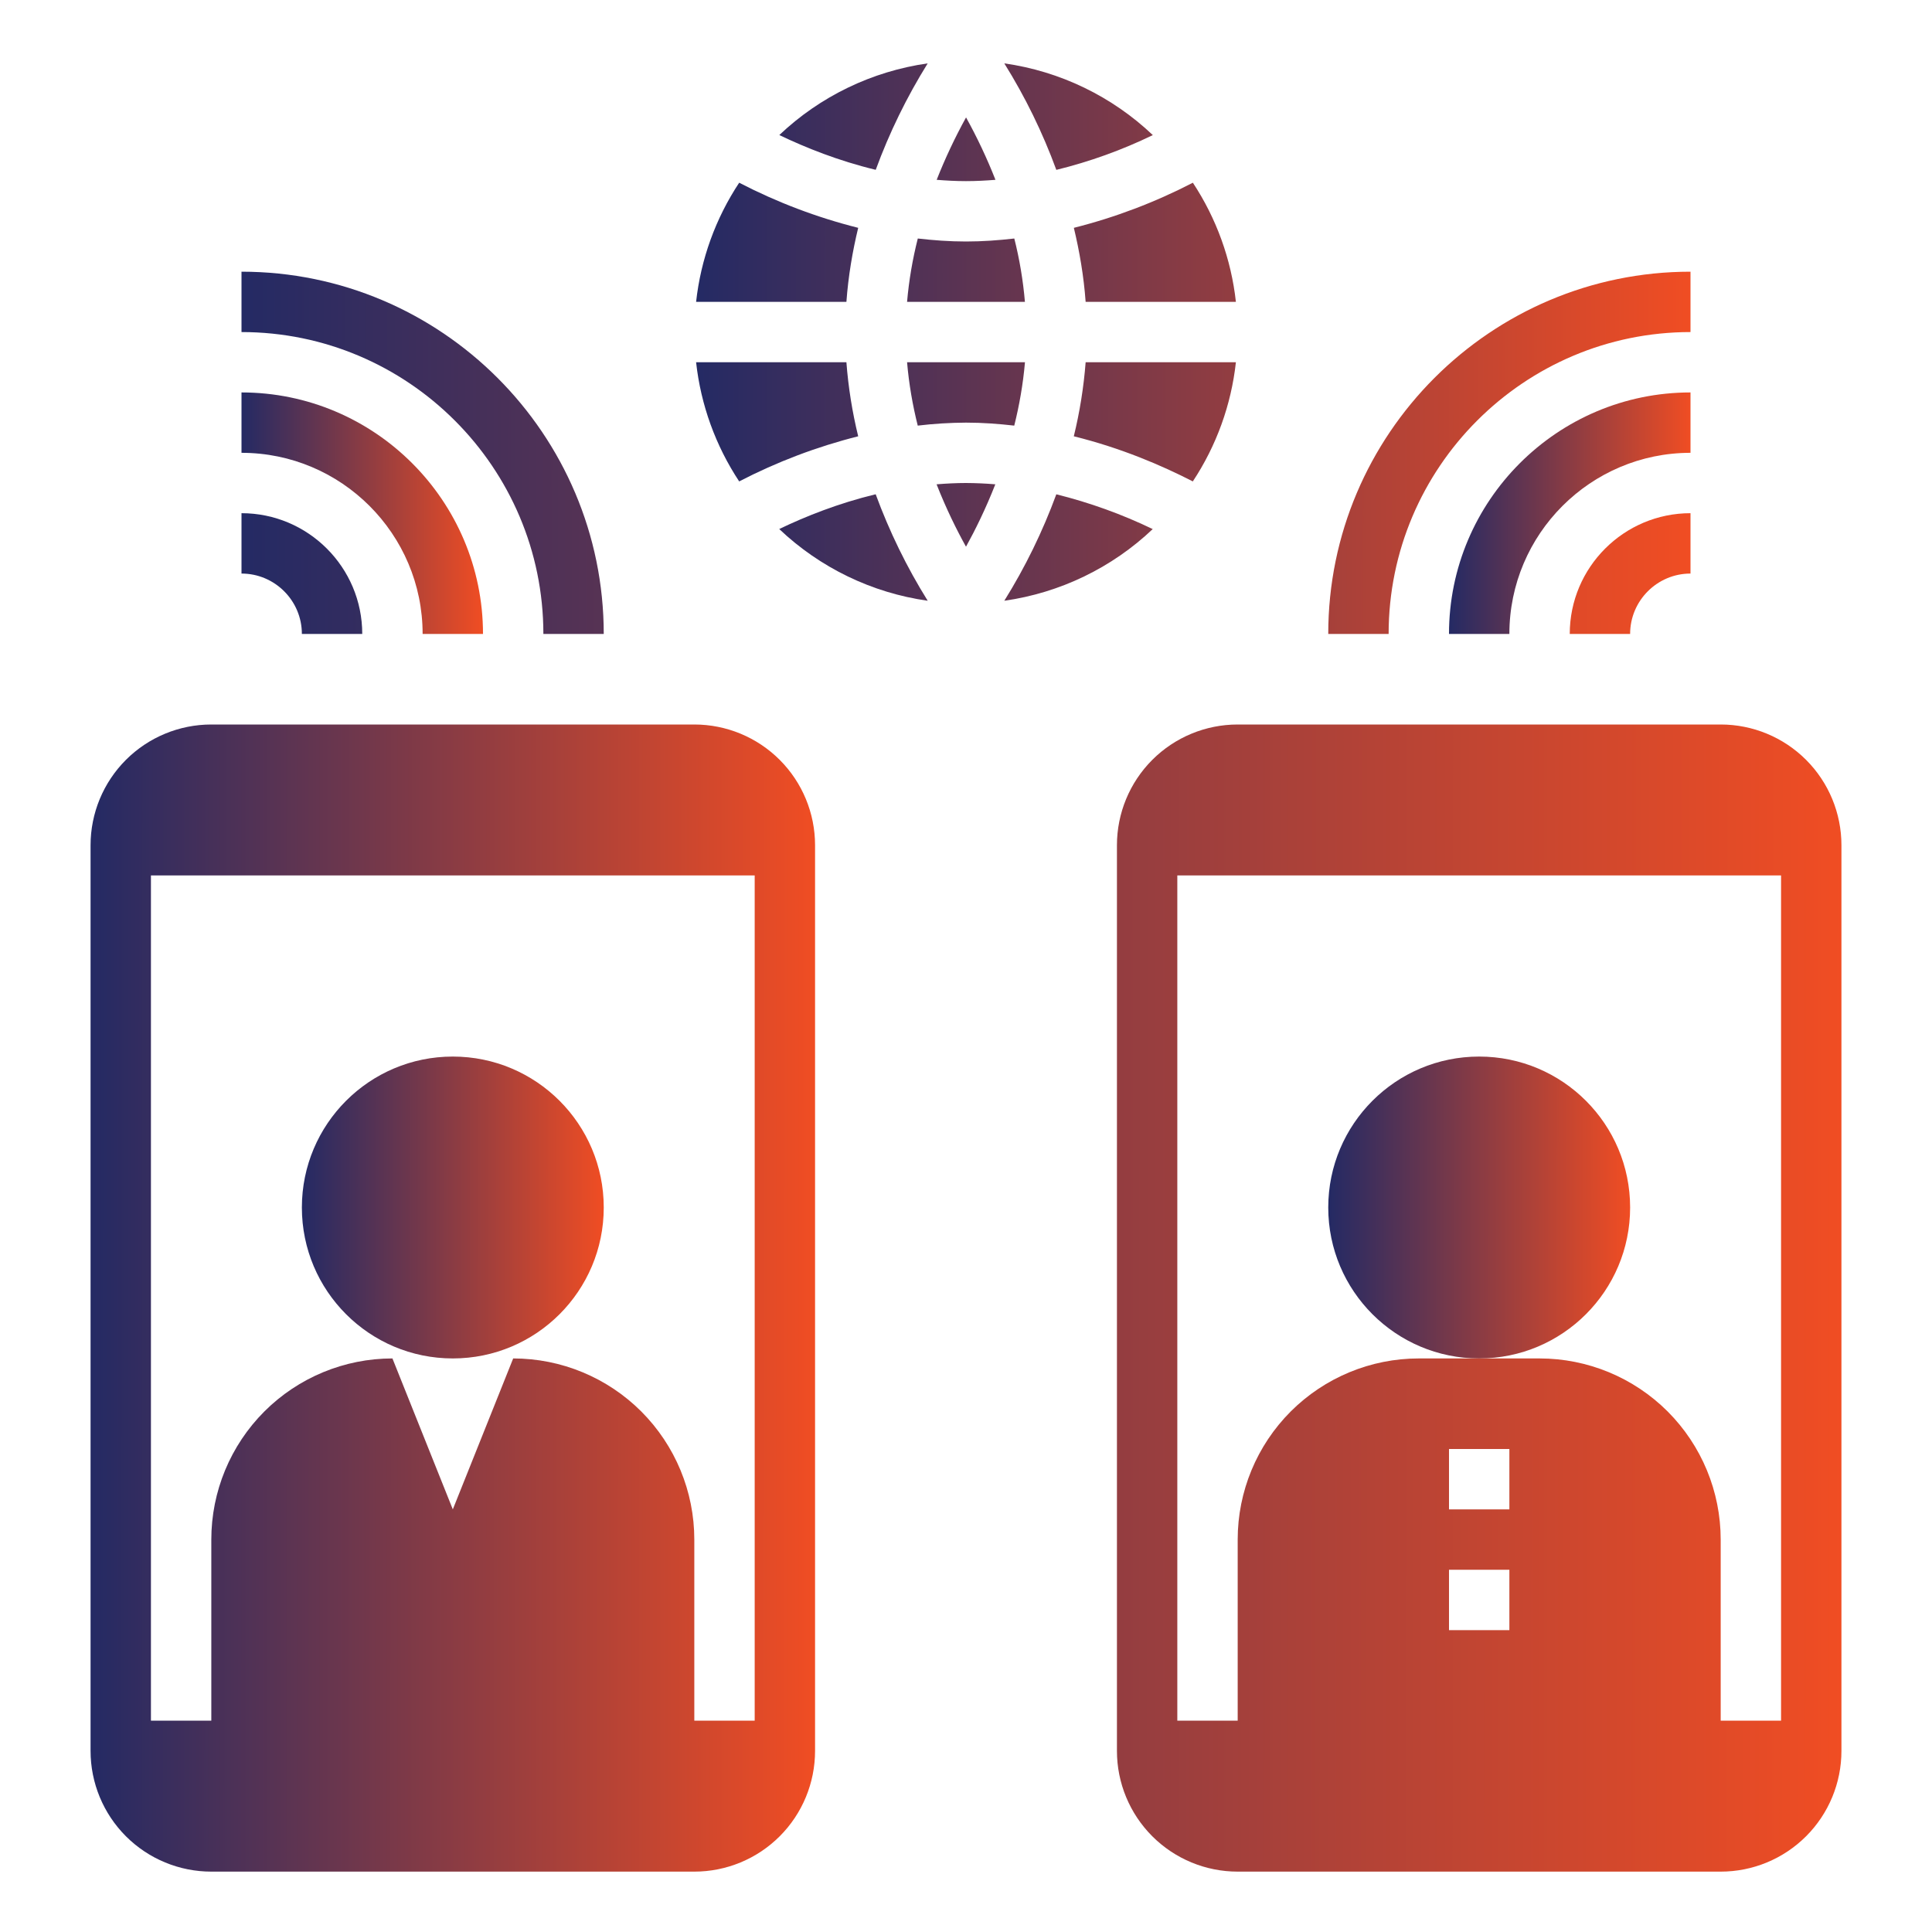
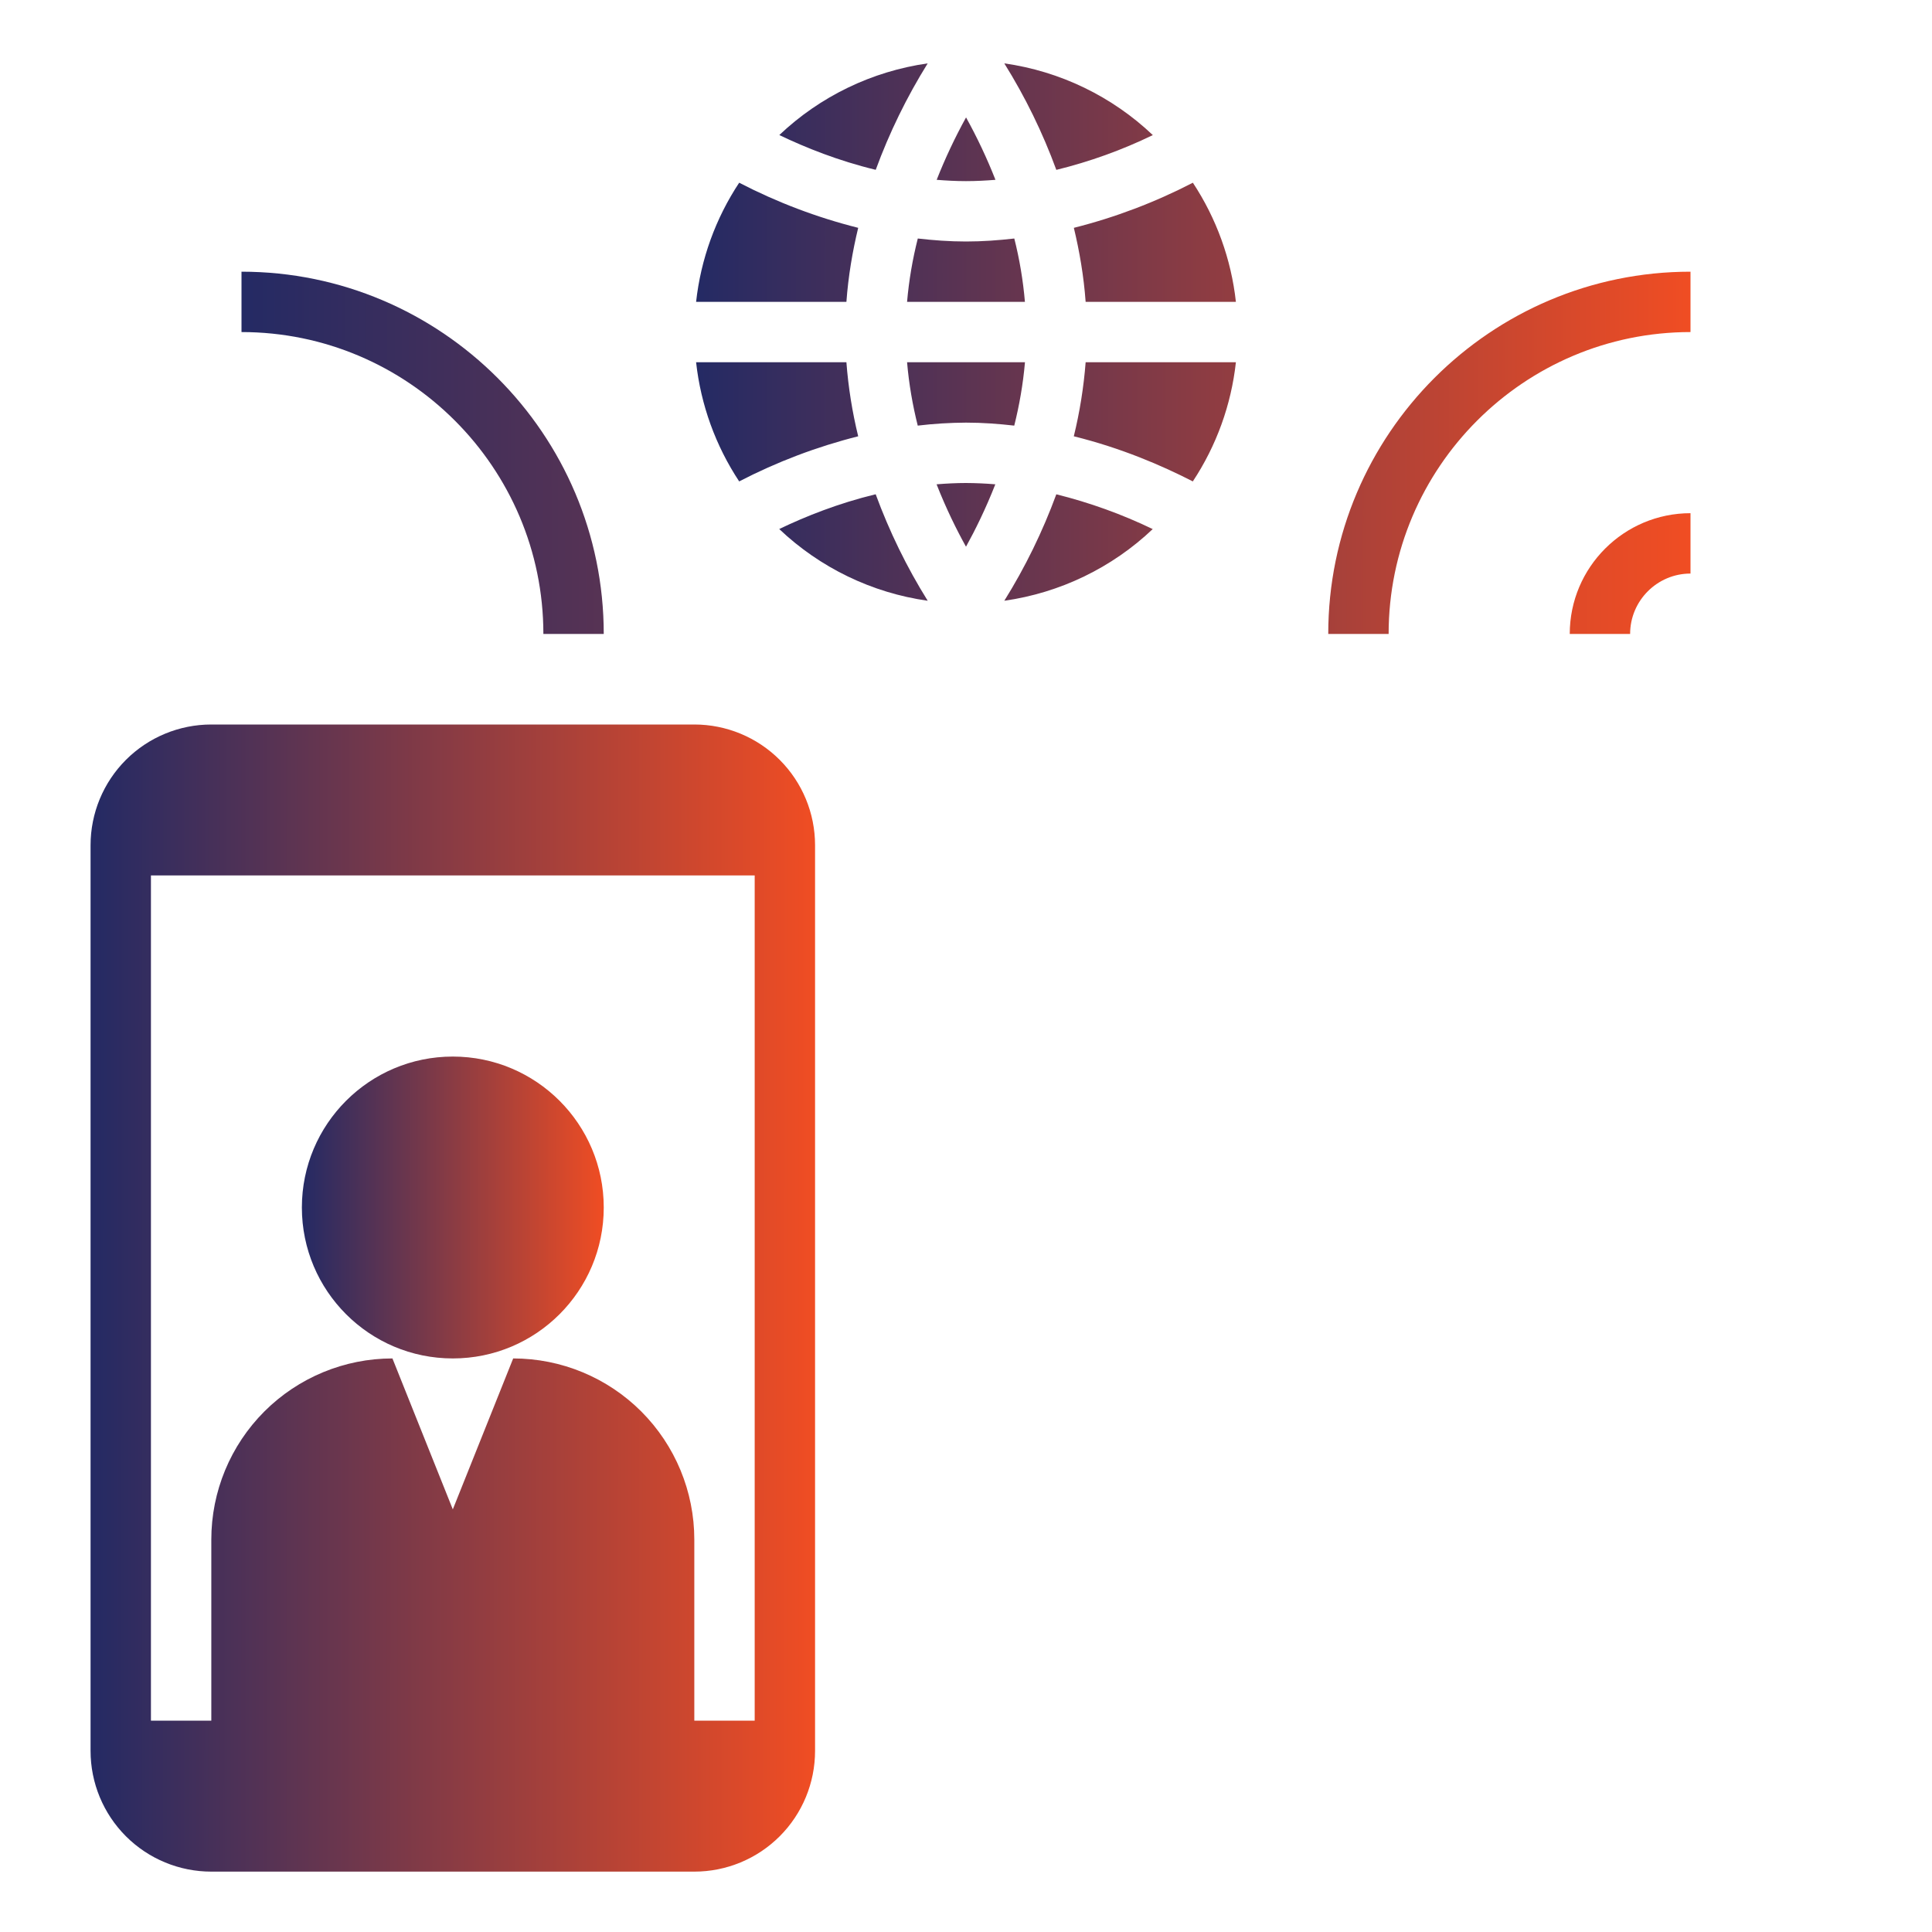
<svg xmlns="http://www.w3.org/2000/svg" width="40" height="40" viewBox="0 0 40 40" fill="none">
  <path d="M4.375 38.75H14.375C15.038 38.75 15.674 38.487 16.143 38.018C16.612 37.549 16.875 36.913 16.875 36.25V17.5C16.875 16.837 16.612 16.201 16.143 15.732C15.674 15.263 15.038 15 14.375 15H4.375C3.712 15 3.076 15.263 2.607 15.732C2.138 16.201 1.875 16.837 1.875 17.5V36.25C1.875 36.913 2.138 37.549 2.607 38.018C3.076 38.487 3.712 38.75 4.375 38.75ZM3.125 18.125H15.625V35.625H14.375V31.875C14.375 30.88 13.98 29.927 13.277 29.223C12.573 28.52 11.62 28.125 10.625 28.125L9.375 31.25L8.125 28.125C7.13 28.125 6.177 28.52 5.473 29.223C4.77 29.927 4.375 30.88 4.375 31.875V35.625H3.125V18.125Z" fill="url(#paint0_linear_1133_136)" />
  <path d="M9.375 28.125C11.101 28.125 12.5 26.726 12.5 25C12.5 23.274 11.101 21.875 9.375 21.875C7.649 21.875 6.25 23.274 6.25 25C6.25 26.726 7.649 28.125 9.375 28.125Z" fill="url(#paint1_linear_1133_136)" />
-   <path d="M30.625 28.125C32.351 28.125 33.75 26.726 33.75 25C33.75 23.274 32.351 21.875 30.625 21.875C28.899 21.875 27.5 23.274 27.5 25C27.5 26.726 28.899 28.125 30.625 28.125Z" fill="url(#paint2_linear_1133_136)" />
-   <path d="M23.125 17.5V36.25C23.125 36.913 23.388 37.549 23.857 38.018C24.326 38.487 24.962 38.75 25.625 38.75H35.625C36.288 38.75 36.924 38.487 37.393 38.018C37.862 37.549 38.125 36.913 38.125 36.25V17.5C38.125 16.837 37.862 16.201 37.393 15.732C36.924 15.263 36.288 15 35.625 15H25.625C24.962 15 24.326 15.263 23.857 15.732C23.388 16.201 23.125 16.837 23.125 17.5ZM31.25 33.75H30V32.5H31.25V33.75ZM31.25 31.25H30V30H31.25V31.25ZM24.375 18.125H36.875V35.625H35.625V31.875C35.625 30.88 35.23 29.927 34.527 29.223C33.823 28.52 32.87 28.125 31.875 28.125H29.375C28.38 28.125 27.427 28.52 26.723 29.223C26.02 29.927 25.625 30.88 25.625 31.875V35.625H24.375V18.125ZM6.25 13.125H7.5C7.5 11.746 6.379 10.625 5 10.625V11.875C5.689 11.875 6.25 12.436 6.25 13.125Z" fill="url(#paint3_linear_1133_136)" />
-   <path d="M8.75 13.125H10C10 10.368 7.757 8.125 5 8.125V9.375C7.068 9.375 8.75 11.057 8.75 13.125Z" fill="url(#paint4_linear_1133_136)" />
  <path d="M11.25 13.125H12.5C12.5 8.989 9.136 5.625 5 5.625V6.875C8.446 6.875 11.25 9.679 11.25 13.125ZM33.75 13.125C33.75 12.436 34.311 11.875 35 11.875V10.625C33.621 10.625 32.5 11.746 32.5 13.125H33.75Z" fill="url(#paint5_linear_1133_136)" />
-   <path d="M35 8.125C32.243 8.125 30 10.368 30 13.125H31.25C31.25 11.057 32.932 9.375 35 9.375V8.125Z" fill="url(#paint6_linear_1133_136)" />
  <path d="M35 6.875V5.625C30.865 5.625 27.5 8.989 27.5 13.125H28.75C28.75 9.679 31.554 6.875 35 6.875ZM21 4.938C20.675 4.975 20.343 5 20 5C19.658 5 19.326 4.975 19.002 4.938C18.893 5.369 18.818 5.807 18.78 6.25H21.22C21.182 5.808 21.109 5.369 21 4.938ZM19.391 10.027C19.591 10.537 19.81 10.977 20 11.319C20.189 10.977 20.407 10.537 20.607 10.027C20.405 10.01 20.203 10.001 20 10C19.794 10 19.591 10.011 19.391 10.027ZM23.868 2.797C23.023 1.995 21.948 1.475 20.793 1.312C21.227 2.008 21.588 2.747 21.87 3.517C22.559 3.348 23.229 3.107 23.868 2.797ZM21.221 7.5H18.78C18.819 7.957 18.897 8.398 19.001 8.812C19.332 8.772 19.666 8.752 20 8.75C20.342 8.75 20.674 8.775 20.999 8.812C21.103 8.397 21.181 7.957 21.221 7.5ZM22.477 6.25H25.588C25.491 5.368 25.185 4.523 24.697 3.783C23.914 4.188 23.087 4.502 22.233 4.717C22.349 5.201 22.438 5.713 22.477 6.25ZM20.61 3.723C20.435 3.279 20.232 2.848 20.001 2.431C19.771 2.848 19.568 3.279 19.393 3.723C19.593 3.739 19.795 3.75 20 3.75C20.206 3.75 20.41 3.739 20.61 3.723ZM21.87 10.234C21.587 11.004 21.227 11.742 20.793 12.438C21.947 12.274 23.021 11.756 23.866 10.954C23.227 10.646 22.558 10.405 21.87 10.234ZM25.588 7.5H22.477C22.437 8.017 22.355 8.53 22.232 9.033C23.215 9.276 24.053 9.637 24.696 9.967C25.185 9.228 25.491 8.382 25.588 7.5ZM16.133 10.953C16.978 11.755 18.053 12.275 19.207 12.438C18.773 11.742 18.413 11.003 18.13 10.233C17.36 10.419 16.68 10.69 16.133 10.953ZM17.768 4.717C16.913 4.502 16.086 4.188 15.304 3.783C14.815 4.522 14.509 5.368 14.412 6.25H17.524C17.563 5.713 17.651 5.201 17.768 4.717ZM17.768 9.033C17.645 8.53 17.563 8.017 17.524 7.5H14.412C14.509 8.382 14.815 9.227 15.304 9.967C16.086 9.562 16.913 9.248 17.768 9.033ZM19.207 1.312C18.054 1.476 16.98 1.994 16.135 2.796C16.683 3.059 17.361 3.33 18.131 3.516C18.413 2.746 18.774 2.008 19.207 1.312Z" fill="url(#paint7_linear_1133_136)" />
  <defs>
    <linearGradient id="paint0_linear_1133_136" x1="1.875" y1="26.875" x2="16.875" y2="26.879" gradientUnits="userSpaceOnUse">
      <stop stop-color="#242A64" />
      <stop offset="1" stop-color="#F04D23" />
    </linearGradient>
    <linearGradient id="paint1_linear_1133_136" x1="6.25" y1="25" x2="12.5" y2="25.002" gradientUnits="userSpaceOnUse">
      <stop stop-color="#242A64" />
      <stop offset="1" stop-color="#F04D23" />
    </linearGradient>
    <linearGradient id="paint2_linear_1133_136" x1="27.5" y1="25" x2="33.75" y2="25.002" gradientUnits="userSpaceOnUse">
      <stop stop-color="#242A64" />
      <stop offset="1" stop-color="#F04D23" />
    </linearGradient>
    <linearGradient id="paint3_linear_1133_136" x1="5" y1="24.688" x2="38.125" y2="24.702" gradientUnits="userSpaceOnUse">
      <stop stop-color="#242A64" />
      <stop offset="1" stop-color="#F04D23" />
    </linearGradient>
    <linearGradient id="paint4_linear_1133_136" x1="5" y1="10.625" x2="10" y2="10.627" gradientUnits="userSpaceOnUse">
      <stop stop-color="#242A64" />
      <stop offset="1" stop-color="#F04D23" />
    </linearGradient>
    <linearGradient id="paint5_linear_1133_136" x1="5" y1="9.375" x2="35" y2="9.421" gradientUnits="userSpaceOnUse">
      <stop stop-color="#242A64" />
      <stop offset="1" stop-color="#F04D23" />
    </linearGradient>
    <linearGradient id="paint6_linear_1133_136" x1="30" y1="10.625" x2="35" y2="10.627" gradientUnits="userSpaceOnUse">
      <stop stop-color="#242A64" />
      <stop offset="1" stop-color="#F04D23" />
    </linearGradient>
    <linearGradient id="paint7_linear_1133_136" x1="14.412" y1="7.219" x2="35" y2="7.232" gradientUnits="userSpaceOnUse">
      <stop stop-color="#242A64" />
      <stop offset="1" stop-color="#F04D23" />
    </linearGradient>
  </defs>
</svg>